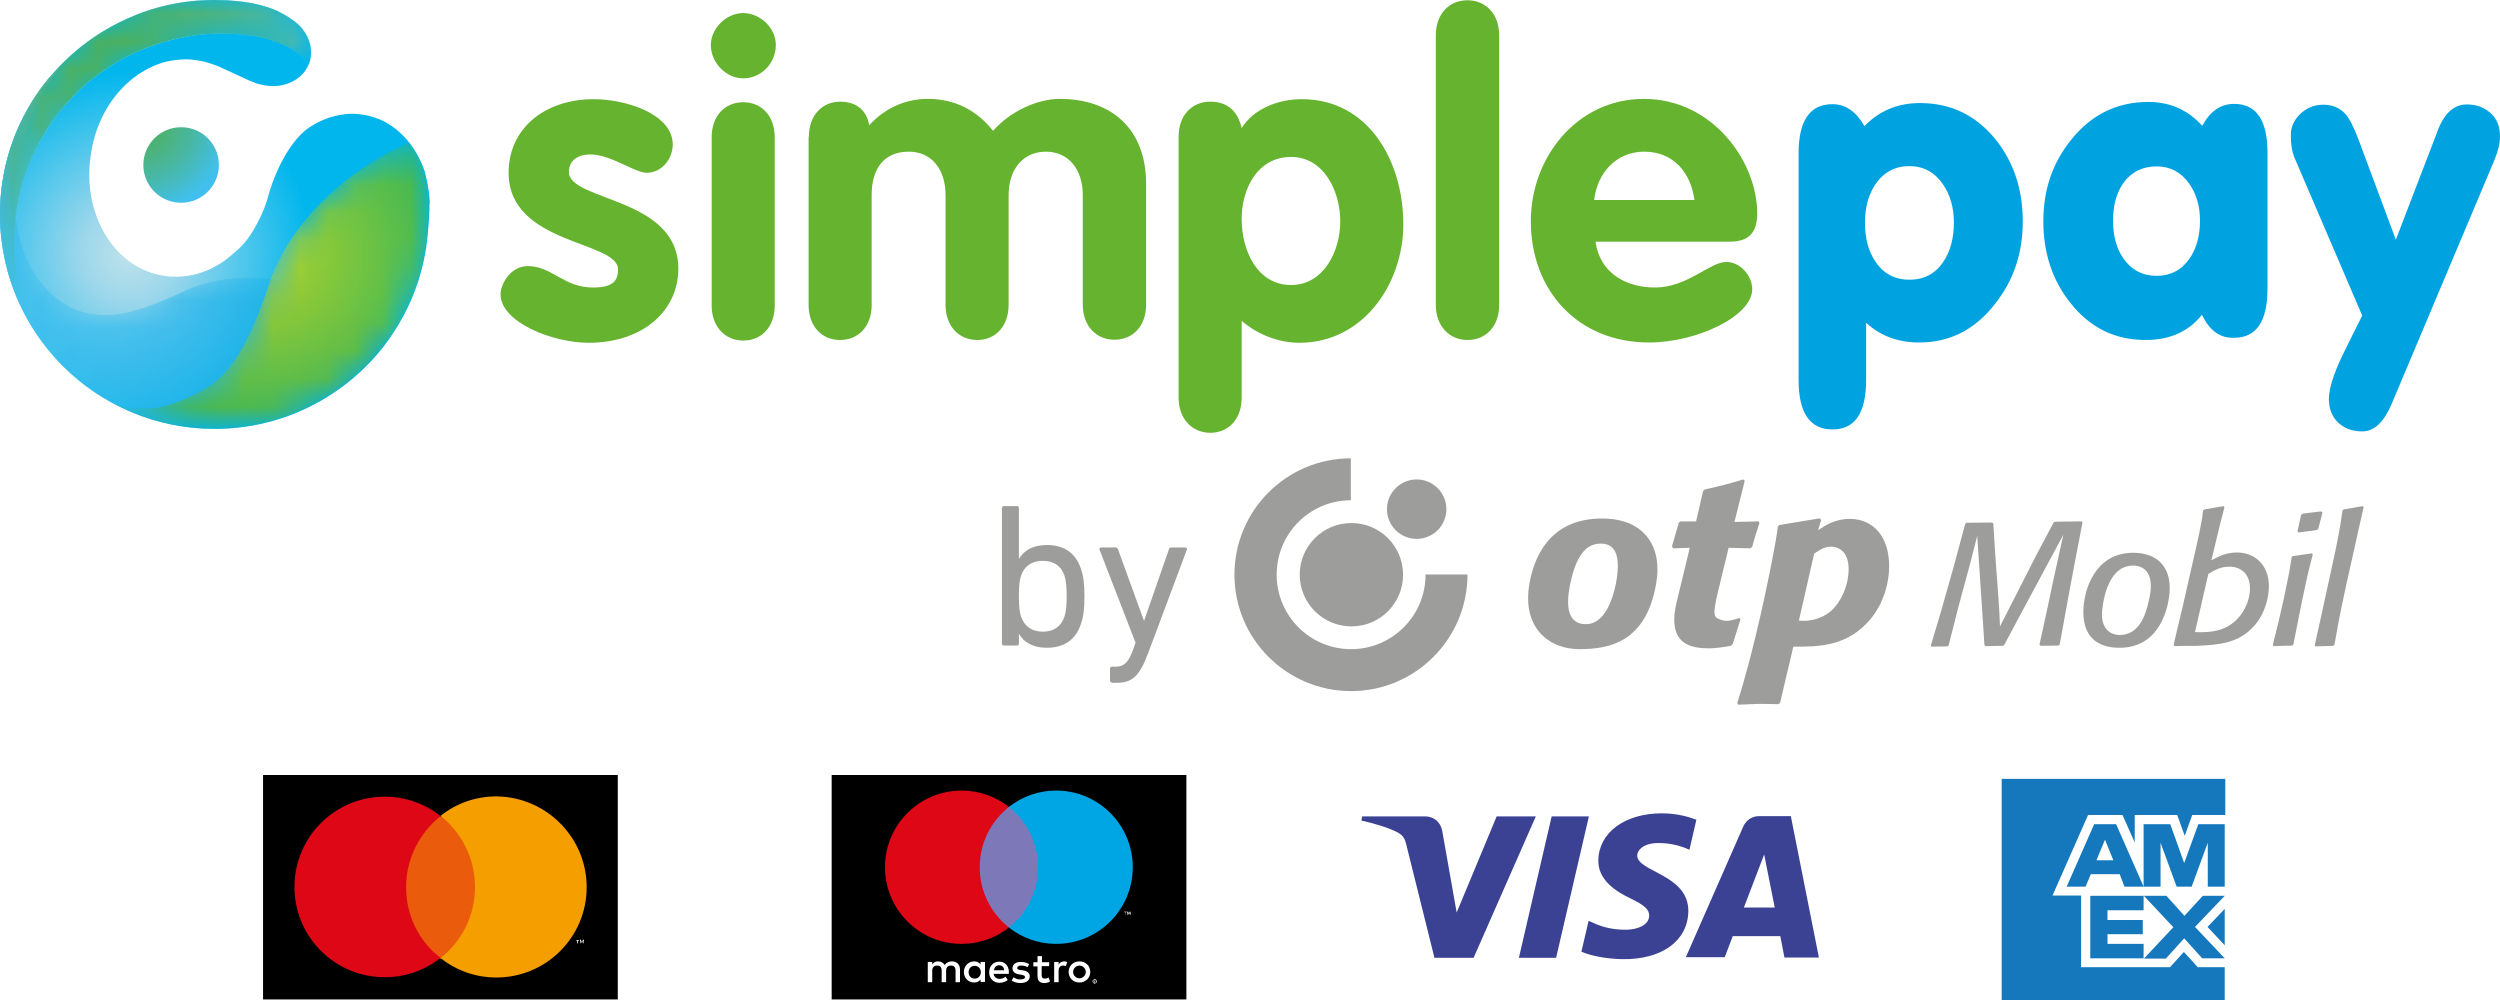
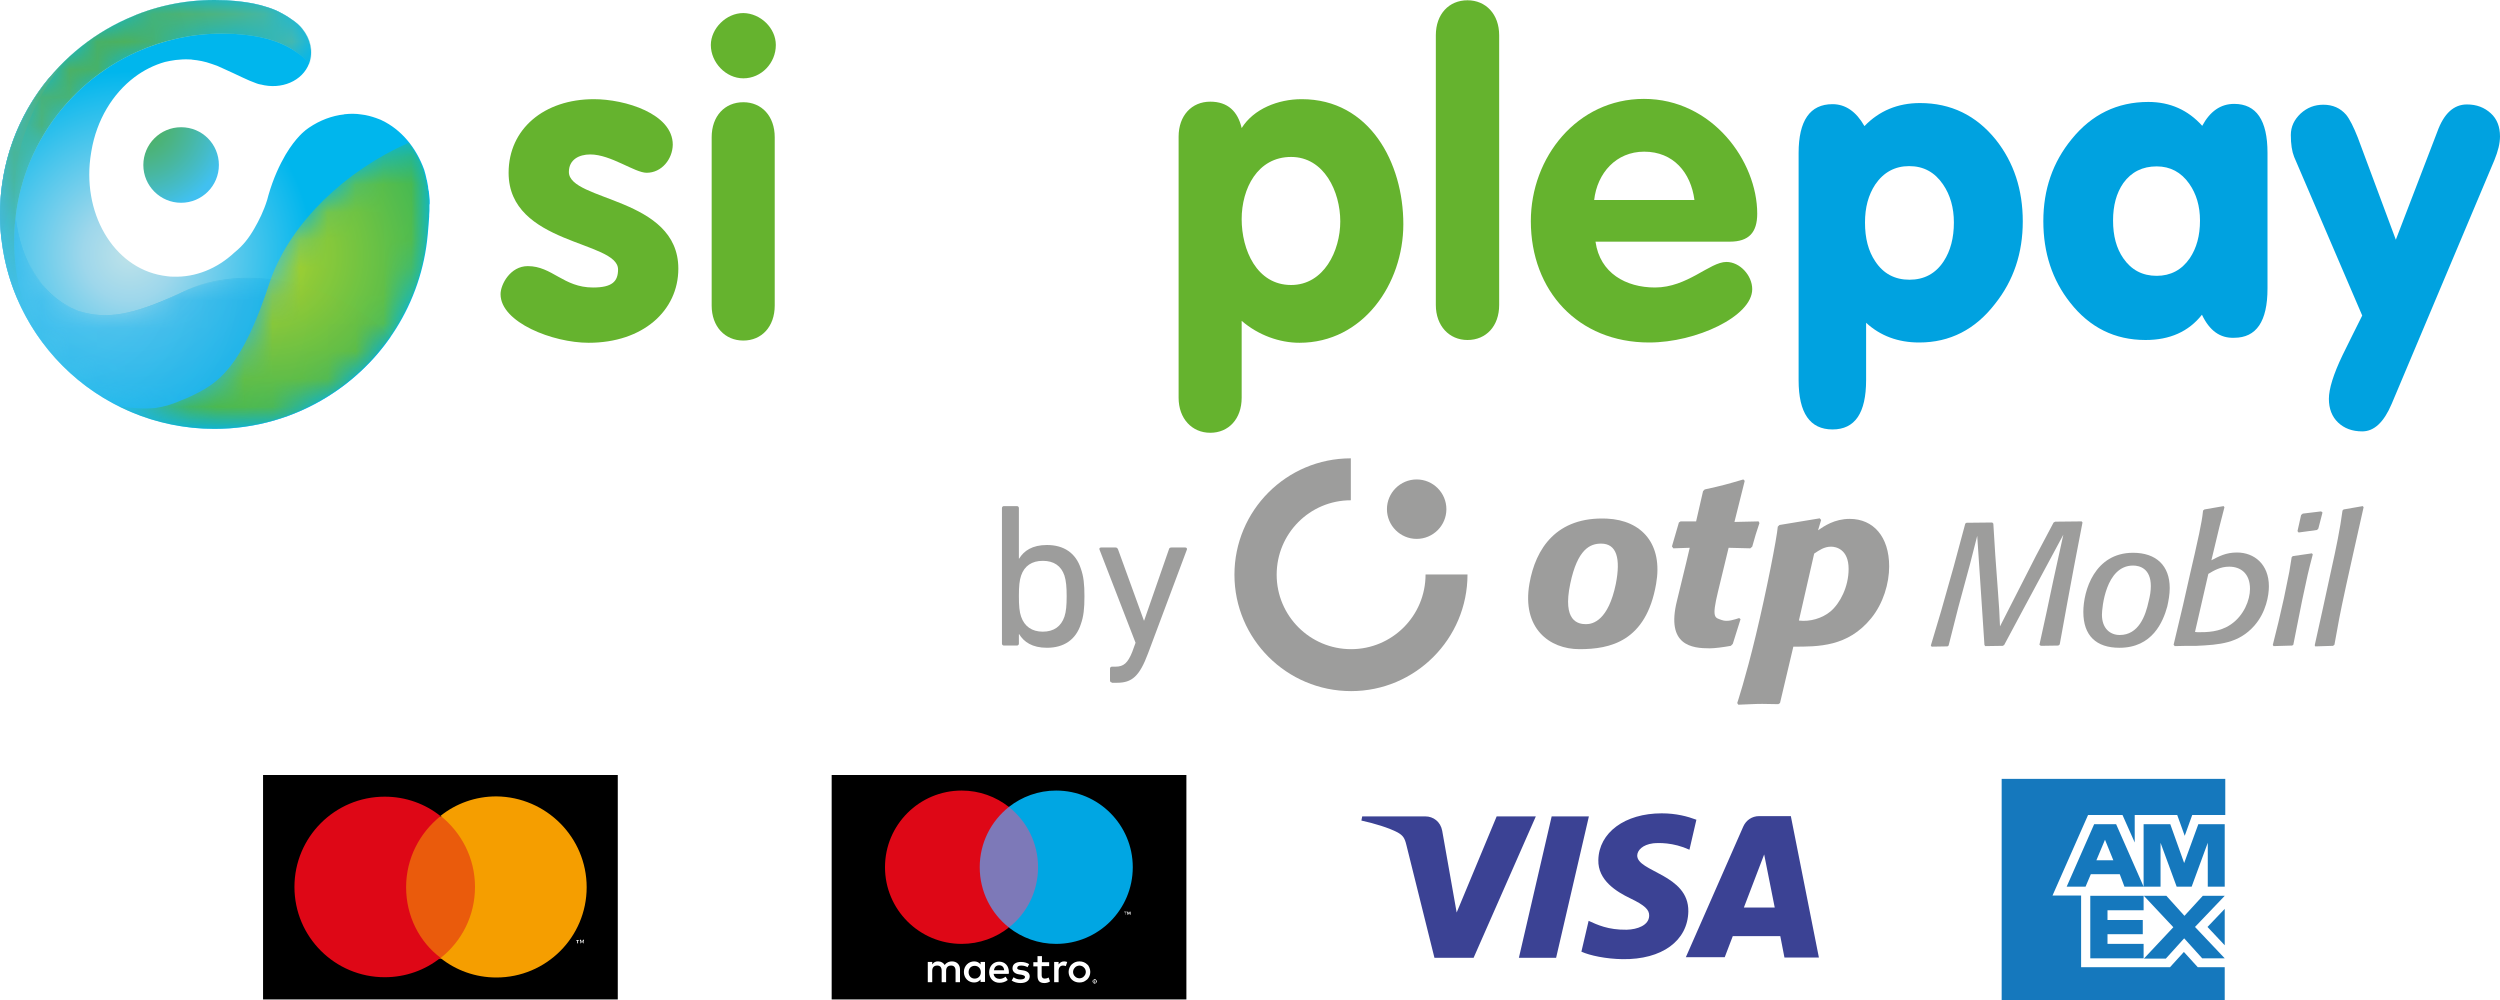
<svg xmlns="http://www.w3.org/2000/svg" version="1.1" id="simpelaypaylogosvg" x="0px" y="0px" viewBox="0 0 90 36" style="enable-background:new 0 0 90 36;" xml:space="preserve">
  <style type="text/css">
	.st0{fill:#65B32E;}
	.st1{fill:#00A2E0;}
	.st2{fill:#9D9D9C;}
	.st3{fill-rule:evenodd;clip-rule:evenodd;fill:#9D9D9C;}
	.st4{fill:url(#XMLID_2_);}
	.st5{fill:url(#XMLID_3_);}
	.st6{fill:url(#XMLID_4_);}
	.st7{filter:url(#Adobe_OpacityMaskFilter);}
	.st8{fill:url(#XMLID_6_);}
	.st9{fill:url(#XMLID_7_);}
	.st10{fill:url(#XMLID_8_);}
	.st11{fill:url(#XMLID_9_);}
	.st12{fill:url(#XMLID_10_);}
	.st13{fill:url(#XMLID_11_);}
	.st14{fill:url(#XMLID_12_);}
	.st15{fill:url(#XMLID_13_);}
	.st16{fill:url(#XMLID_14_);}
	.st17{fill:url(#XMLID_15_);}
	.st18{opacity:0.7;mask:url(#XMLID_5_);}
	.st19{fill:url(#XMLID_16_);}
	.st20{fill:url(#XMLID_17_);}
	.st21{fill:url(#XMLID_18_);}
	.st22{fill:url(#XMLID_19_);}
	.st23{fill:url(#XMLID_20_);}
	.st24{fill:url(#XMLID_21_);}
	.st25{fill:url(#XMLID_22_);}
	.st26{fill:url(#XMLID_23_);}
	.st27{fill:url(#XMLID_24_);}
	.st28{fill:url(#XMLID_29_);}
	.st29{filter:url(#Adobe_OpacityMaskFilter_1_);}
	.st30{opacity:0.85;}
	.st31{fill:url(#XMLID_31_);}
	.st32{opacity:0.95;mask:url(#XMLID_30_);}
	.st33{fill:url(#XMLID_32_);}
	.st34{filter:url(#Adobe_OpacityMaskFilter_2_);}
	.st35{fill:url(#XMLID_34_);}
	.st36{fill:url(#XMLID_35_);}
	.st37{mask:url(#XMLID_33_);}
	.st38{fill:url(#XMLID_39_);}
	.st39{fill:url(#XMLID_40_);}
	.st40{fill:#FFFFFF;}
	.st41{fill:#1578BD;}
	.st42{fill:#7D79B8;}
	.st43{fill:#DE0716;}
	.st44{fill:#00A6E3;}
	.st45{fill:#EA5B0C;}
	.st46{fill:#F59E00;}
	.st47{fill:#3B4294;}
</style>
  <g>
    <g id="XMLID_00000013880367139842243690000013429105739311771045_">
      <g id="XMLID_00000156570230970358041450000002248650756455554981_">
        <path id="XMLID_00000044876168653761114160000009094711355943421829_" class="st0" d="M23.28,6.22c-0.43,0-1.29-0.66-2.03-0.66     c-0.41,0-0.77,0.19-0.77,0.63c0,1.06,3.94,0.9,3.94,3.48c0,1.52-1.28,2.67-3.23,2.67c-1.28,0-3.17-0.73-3.17-1.75     c0-0.35,0.35-1.01,0.98-1.01c0.88,0,1.28,0.77,2.35,0.77c0.69,0,0.9-0.22,0.9-0.65c0-1.04-3.94-0.88-3.94-3.48     c0-1.58,1.28-2.65,3.07-2.65c1.12,0,2.84,0.52,2.84,1.64C24.21,5.73,23.82,6.22,23.28,6.22" />
        <path id="XMLID_00000182518676598497805700000001883593104462672522_" class="st0" d="M27.93,1.62c0,0.65-0.52,1.2-1.17,1.2     c-0.63,0-1.17-0.57-1.17-1.2c0-0.59,0.55-1.15,1.17-1.15C27.38,0.48,27.93,1.01,27.93,1.62 M25.62,4.94     c0-0.76,0.47-1.26,1.14-1.26c0.66,0,1.13,0.5,1.13,1.26v6.06c0,0.76-0.47,1.26-1.13,1.26c-0.66,0-1.14-0.5-1.14-1.26V4.94z" />
-         <path id="XMLID_00000116193783830080581740000016890407765437743256_" class="st0" d="M29.12,4.92c0-0.76,0.47-1.26,1.13-1.26     c0.58,0,0.96,0.32,1.04,0.85c0.55-0.6,1.28-0.95,2.11-0.95c0.95,0,1.75,0.39,2.35,1.15c0.63-0.72,1.62-1.15,2.4-1.15     c1.85,0,3.11,1.07,3.11,3.06v4.35c0,0.76-0.47,1.26-1.14,1.26c-0.66,0-1.14-0.5-1.14-1.26V7.02c0-0.92-0.51-1.56-1.33-1.56     c-0.83,0-1.34,0.65-1.34,1.56v3.96c0,0.76-0.47,1.26-1.13,1.26c-0.66,0-1.14-0.5-1.14-1.26V7.02c0-0.92-0.5-1.56-1.32-1.56     c-0.93,0-1.34,0.65-1.34,1.56v3.96c0,0.76-0.47,1.26-1.14,1.26c-0.66,0-1.13-0.5-1.13-1.26V4.92z" />
        <path id="XMLID_00000118357397594666819580000008488587811386285185_" class="st0" d="M42.43,4.92c0-0.76,0.47-1.26,1.14-1.26     c0.63,0,0.99,0.35,1.13,0.95c0.43-0.69,1.31-1.04,2.16-1.04c2.45,0,3.66,2.29,3.66,4.5c0,2.15-1.45,4.27-3.74,4.27     c-0.71,0-1.48-0.27-2.08-0.79v2.77c0,0.76-0.47,1.26-1.13,1.26c-0.66,0-1.14-0.51-1.14-1.26V4.92z M46.48,10.26     c1.18,0,1.77-1.23,1.77-2.29c0-1.07-0.58-2.32-1.77-2.32c-1.21,0-1.78,1.14-1.78,2.24C44.7,8.99,45.24,10.26,46.48,10.26" />
        <path id="XMLID_00000114783294903773474150000016339314637761742778_" class="st0" d="M51.69,1.27c0-0.76,0.47-1.26,1.14-1.26     c0.66,0,1.14,0.5,1.14,1.26v9.71c0,0.76-0.47,1.26-1.14,1.26c-0.66,0-1.14-0.51-1.14-1.26V1.27z" />
        <path id="XMLID_00000010305980403741474440000001894130299063300257_" class="st0" d="M57.44,8.71c0.16,1.12,1.09,1.64,2.14,1.64     c1.17,0,1.97-0.92,2.57-0.92c0.49,0,0.93,0.49,0.93,0.98c0,0.98-2.02,1.92-3.71,1.92c-2.56,0-4.26-1.86-4.26-4.37     c0-2.3,1.67-4.4,4.07-4.4c2.46,0,4.08,2.24,4.08,4.13c0,0.68-0.3,1.01-0.99,1.01H57.44z M61,7.2c-0.13-0.99-0.76-1.74-1.81-1.74     c-1.01,0-1.69,0.77-1.8,1.74H61z" />
      </g>
      <g id="XMLID_00000118384996911925184170000000504744909140528312_">
        <path id="XMLID_00000010288014605535464440000007334183840458989203_" class="st1" d="M65.97,15.46c-0.81,0-1.22-0.59-1.22-1.77     V5.51c0-1.17,0.41-1.76,1.22-1.76c0.46,0,0.85,0.26,1.15,0.79c0.53-0.55,1.2-0.83,2-0.83c1.11,0,2.02,0.44,2.73,1.32     c0.65,0.82,0.97,1.8,0.97,2.94s-0.33,2.13-1,2.97c-0.71,0.92-1.62,1.39-2.73,1.39c-0.76,0-1.4-0.24-1.91-0.71v2.06     C67.18,14.87,66.78,15.46,65.97,15.46z M67.14,8.01c0,0.57,0.12,1.03,0.37,1.4c0.29,0.44,0.7,0.66,1.23,0.66     c0.53,0,0.94-0.22,1.23-0.66c0.25-0.38,0.37-0.85,0.37-1.4c0-0.53-0.13-0.99-0.39-1.37c-0.3-0.44-0.7-0.66-1.22-0.66     c-0.51,0-0.92,0.22-1.22,0.66C67.26,7.02,67.14,7.47,67.14,8.01z" />
        <path id="XMLID_00000072244446832855621690000005850706667153741713_" class="st1" d="M79.27,11.33     c-0.48,0.61-1.16,0.91-2.03,0.91c-1.11,0-2.01-0.45-2.71-1.34c-0.65-0.82-0.97-1.8-0.97-2.94s0.34-2.12,1.02-2.95     c0.72-0.89,1.64-1.34,2.76-1.34c0.78,0,1.43,0.29,1.94,0.86c0.28-0.52,0.66-0.79,1.15-0.79c0.8,0,1.2,0.59,1.2,1.76v4.89     c0,1.18-0.4,1.77-1.2,1.77C79.92,12.18,79.54,11.9,79.27,11.33z M76.07,7.94c0,0.55,0.12,1,0.37,1.36     c0.29,0.42,0.69,0.63,1.2,0.63c0.5,0,0.9-0.21,1.19-0.63c0.25-0.37,0.37-0.82,0.37-1.36c0-0.52-0.13-0.96-0.39-1.33     c-0.29-0.41-0.68-0.62-1.17-0.62c-0.51,0-0.91,0.2-1.2,0.6C76.19,6.95,76.07,7.4,76.07,7.94z" />
        <path id="XMLID_00000044141147132570126190000016998261440065719175_" class="st1" d="M88.81,3.76c0.35,0,0.63,0.11,0.86,0.32     C89.89,4.28,90,4.56,90,4.91c0,0.25-0.07,0.53-0.2,0.85l-3.7,8.78c-0.28,0.66-0.63,0.99-1.06,0.99c-0.36,0-0.65-0.11-0.87-0.32     c-0.22-0.21-0.33-0.5-0.33-0.85c0-0.36,0.16-0.88,0.49-1.57c0.24-0.48,0.47-0.96,0.71-1.43l-2.45-5.71     c-0.08-0.2-0.12-0.46-0.12-0.79c0-0.3,0.12-0.55,0.35-0.77c0.24-0.22,0.51-0.32,0.82-0.32c0.34,0,0.61,0.12,0.82,0.36     c0.13,0.16,0.27,0.44,0.42,0.82l1.37,3.68l1.49-3.88C87.98,4.08,88.34,3.76,88.81,3.76z" />
      </g>
    </g>
    <g>
      <g>
        <path class="st2" d="M59.62,21.02c-0.36,2.08-1.66,2.35-2.76,2.35c-1.08,0-2.08-0.75-1.8-2.36c0.22-1.26,0.97-2.42,2.79-2.34     C59.12,18.73,59.87,19.6,59.62,21.02z M57.64,19.57c-0.4,0-0.85,0.2-1.11,1.44c-0.29,1.37,0.29,1.46,0.57,1.46     c0.25,0,0.8-0.14,1.07-1.45C58.35,20.1,58.2,19.57,57.64,19.57z" />
        <path class="st2" d="M62.38,23.18l-0.07,0.07c-0.27,0.05-0.59,0.09-0.76,0.09c-0.64,0-1.58-0.1-1.18-1.71     c0.27-1.09,0.46-1.91,0.46-1.91l-0.59,0.02l-0.05-0.07l0.25-0.86l0.06-0.04h0.56l0.25-1.09l0.06-0.06     c0.64-0.14,0.81-0.19,1.39-0.36l0.05,0.05l-0.37,1.48l0.87-0.02l0.03,0.06c-0.12,0.36-0.15,0.45-0.26,0.85l-0.07,0.06l-0.78-0.02     c0,0-0.16,0.66-0.38,1.57c-0.24,0.99-0.11,0.94,0.13,1.03c0.21,0.08,0.47-0.02,0.63-0.07l0.05,0.04L62.38,23.18z" />
        <path class="st2" d="M65.45,19.09c0.22-0.15,0.59-0.41,1.14-0.41c0.85,0,1.42,0.64,1.42,1.71c0,0.61-0.21,1.33-0.65,1.87     c-0.84,1.03-1.9,1.02-2.8,1.02l-0.48,2.03l-0.06,0.04c-0.2,0-0.38-0.01-0.58-0.01c-0.29,0-0.54,0.02-0.86,0.03l-0.04-0.06     c0,0,0.3-0.9,0.67-2.44c0.39-1.62,0.76-3.52,0.79-3.91l0.06-0.06l1.45-0.24l0.05,0.06L65.45,19.09z M64.76,22.34     c0.4,0.05,0.84-0.08,1.14-0.33c0.34-0.29,0.65-0.88,0.65-1.53c0-0.71-0.46-0.8-0.63-0.8c-0.25,0-0.43,0.13-0.61,0.25L64.76,22.34     z" />
        <path class="st3" d="M44.44,20.69c0-2.31,1.87-4.19,4.19-4.19v1.51c-1.48,0-2.67,1.2-2.67,2.68c0,1.48,1.2,2.68,2.68,2.68     c1.47,0,2.68-1.19,2.68-2.69l1.51,0c0,2.32-1.88,4.2-4.19,4.2C46.32,24.88,44.44,23,44.44,20.69z" />
        <path class="st2" d="M49.93,18.33c0-0.59,0.48-1.07,1.07-1.07c0.59,0,1.07,0.48,1.07,1.07c0,0.59-0.48,1.07-1.07,1.07     C50.41,19.4,49.93,18.92,49.93,18.33z" />
      </g>
      <g>
-         <path class="st2" d="M46.79,20.69c0-1.03,0.83-1.86,1.86-1.86c1.03,0,1.86,0.83,1.86,1.86c0,1.03-0.83,1.86-1.86,1.86     C47.62,22.55,46.79,21.71,46.79,20.69z" />
        <g>
          <path class="st2" d="M74.15,23.2l-0.05,0.04l-0.63,0.01l-0.05-0.04l0.25-1.14l0.25-1.18l0.36-1.64l-1.44,2.68l-0.69,1.29      l-0.05,0.03l-0.63,0.01l-0.03-0.04l-0.06-0.91l-0.2-3.02l-0.26,1.02l-0.42,1.55l-0.35,1.38l-0.04,0.03l-0.57,0.01l-0.03-0.04      l0.37-1.24l0.45-1.59l0.42-1.56l0.04-0.03l0.93-0.01l0.04,0.04l0.07,1.13l0.09,1.23c0.05,0.68,0.06,0.81,0.08,1.34L73.3,20      l0.63-1.19l0.06-0.03l0.95-0.01l0.03,0.04l-0.3,1.56l-0.24,1.29L74.15,23.2z" />
          <path class="st2" d="M76.3,23.32c-0.84,0-1.3-0.44-1.3-1.29c0-0.77,0.41-2.13,1.79-2.13c0.83,0,1.32,0.46,1.32,1.27      c0,0.22-0.04,0.45-0.09,0.67C77.87,22.38,77.49,23.32,76.3,23.32z M77.43,21.1c0-0.64-0.41-0.74-0.64-0.74      c-0.99,0-1.12,1.54-1.12,1.77c0,0.5,0.3,0.73,0.64,0.73c0.68,0,0.93-0.69,1.04-1.21C77.4,21.46,77.43,21.28,77.43,21.1z" />
          <path class="st2" d="M78.25,23.21l0.34-1.43l0.26-1.15c0.11-0.47,0.22-0.95,0.32-1.42c0.08-0.4,0.11-0.54,0.14-0.83l0.05-0.04      l0.69-0.12l0.03,0.04l-0.18,0.7l-0.29,1.21c0.27-0.14,0.52-0.28,0.92-0.28c0.62,0,1.15,0.42,1.15,1.22      c0,0.32-0.1,0.93-0.52,1.41c-0.57,0.65-1.27,0.69-2.08,0.73h-0.35l-0.44,0.01L78.25,23.21z M79.02,22.75l0.1,0.01      c0.33,0,0.78,0,1.19-0.28C80.78,22.16,81,21.6,81,21.2c0-0.57-0.35-0.8-0.75-0.8c-0.32,0-0.55,0.14-0.75,0.26L79.02,22.75z" />
          <path class="st2" d="M82.56,23.21l-0.04,0.03l-0.67,0.02l-0.03-0.04c0.18-0.71,0.23-0.92,0.4-1.68l0.08-0.39      c0.11-0.51,0.13-0.63,0.2-1.09l0.04-0.04l0.69-0.1l0.03,0.04c-0.16,0.61-0.2,0.78-0.38,1.64l-0.13,0.65L82.56,23.21z       M83.46,19.03l-0.05,0.05l-0.66,0.09l-0.04-0.05l0.13-0.58l0.06-0.05l0.66-0.08l0.05,0.04L83.46,19.03z" />
          <path class="st2" d="M84.46,21.08c-0.24,1.11-0.27,1.29-0.42,2.13l-0.05,0.04l-0.64,0.02l-0.02-0.04l0.29-1.31l0.32-1.47      c0.15-0.67,0.31-1.44,0.39-2.07l0.04-0.04l0.69-0.12l0.03,0.04l-0.37,1.65L84.46,21.08z" />
        </g>
      </g>
    </g>
    <g>
      <path class="st2" d="M36.14,23.24c-0.04,0-0.07-0.03-0.07-0.07v-4.88c0-0.04,0.03-0.07,0.07-0.07h0.47c0.04,0,0.07,0.03,0.07,0.07    v1.82h0.01c0.17-0.28,0.47-0.49,1-0.49c0.61,0,1.04,0.29,1.22,0.85c0.1,0.28,0.13,0.56,0.13,1c0,0.44-0.03,0.72-0.13,1    c-0.18,0.56-0.61,0.85-1.22,0.85c-0.53,0-0.83-0.21-1-0.49h-0.01v0.34c0,0.04-0.03,0.07-0.07,0.07H36.14z M38.32,22.2    c0.06-0.18,0.08-0.41,0.08-0.74c0-0.32-0.02-0.55-0.08-0.74c-0.12-0.35-0.38-0.53-0.78-0.53c-0.39,0-0.66,0.18-0.78,0.53    c-0.06,0.18-0.08,0.38-0.08,0.74c0,0.35,0.02,0.57,0.08,0.74c0.12,0.35,0.39,0.54,0.78,0.54C37.94,22.74,38.2,22.55,38.32,22.2z" />
      <path class="st2" d="M40.03,24.57c-0.04,0-0.07-0.03-0.07-0.07v-0.43c0-0.04,0.03-0.07,0.07-0.07h0.13c0.29,0,0.44-0.13,0.6-0.53    l0.12-0.33l-1.3-3.36c-0.01-0.04,0.01-0.07,0.06-0.07h0.52c0.04,0,0.07,0.02,0.09,0.07l0.93,2.56h0.01l0.89-2.56    c0.01-0.05,0.04-0.07,0.09-0.07h0.5c0.04,0,0.07,0.03,0.06,0.07l-1.4,3.74c-0.31,0.83-0.58,1.06-1.12,1.06H40.03z" />
    </g>
    <g id="XMLID_00000002382524046179852710000008838928797404926885_">
      <radialGradient id="XMLID_2_" cx="424.199" cy="307.74" r="7.751" gradientTransform="matrix(0.598 0 0 0.598 -248.718 -179.682)" gradientUnits="userSpaceOnUse">
        <stop offset="0" style="stop-color:#4DB05B" />
        <stop offset="0.079" style="stop-color:#4CB160" />
        <stop offset="0.184" style="stop-color:#4CB26E" />
        <stop offset="0.303" style="stop-color:#4BB484" />
        <stop offset="0.432" style="stop-color:#48B7A1" />
        <stop offset="0.57" style="stop-color:#45BBC4" />
        <stop offset="0.713" style="stop-color:#41C0EB" />
        <stop offset="0.731" style="stop-color:#41C0F0" />
      </radialGradient>
      <path id="XMLID_00000155134424800826390000000000918650664708899758_" class="st4" d="M7.88,5.94c0,0.75-0.61,1.36-1.36,1.36    c-0.75,0-1.36-0.61-1.36-1.36c0-0.75,0.61-1.36,1.36-1.36C7.28,4.58,7.88,5.19,7.88,5.94z" />
      <radialGradient id="XMLID_3_" cx="423.715" cy="315.769" r="11.013" gradientTransform="matrix(0.598 0 0 0.598 -248.718 -179.682)" gradientUnits="userSpaceOnUse">
        <stop offset="0" style="stop-color:#BEE2E9" />
        <stop offset="0.253" style="stop-color:#9ED7EB" />
        <stop offset="1" style="stop-color:#00B6ED" />
      </radialGradient>
      <path id="XMLID_00000180324229304690714890000010708752629994140555_" class="st5" d="M15.47,7.31c0-0.07,0-0.14-0.01-0.2    c0,0,0,0,0,0c-0.01-0.07-0.01-0.13-0.02-0.2c0-0.02,0-0.03-0.01-0.05c-0.01-0.05-0.02-0.1-0.02-0.15c0-0.02-0.01-0.03-0.01-0.05    c-0.01-0.05-0.02-0.11-0.03-0.16c0-0.01,0-0.02-0.01-0.03c-0.02-0.07-0.02-0.12-0.04-0.18c-0.01-0.06-0.03-0.09-0.05-0.18    c-0.29-0.8-0.83-1.45-1.53-1.78c-0.01-0.01-0.03-0.01-0.04-0.02c-0.01,0-0.02-0.01-0.03-0.01c-0.01-0.01-0.03-0.01-0.05-0.02    c-0.03-0.01-0.06-0.02-0.08-0.03c-0.01,0-0.02-0.01-0.02-0.01c0.01,0,0.01,0.01,0.02,0.01c-0.17-0.06-0.35-0.11-0.54-0.13    c-0.19-0.03-0.38-0.03-0.57-0.01c0.01,0,0.02,0,0.03,0c-0.01,0-0.02,0-0.03,0c-0.02,0-0.03,0-0.05,0.01    c-0.05,0.01-0.1,0.01-0.15,0.02c-0.45,0.08-0.87,0.27-1.25,0.56l0.02-0.01c0,0-0.34,0.24-0.72,0.88    c-0.21,0.36-0.44,0.84-0.62,1.47c-0.01,0.05-0.03,0.1-0.04,0.15c0,0,0,0,0,0C9.49,7.61,9.32,7.94,9.16,8.22    c-0.2,0.35-0.41,0.62-0.72,0.87c-0.62,0.58-1.4,0.9-2.21,0.87c-0.13,0-0.25-0.02-0.38-0.04C4.07,9.62,2.92,7.64,3.28,5.5    c0-0.02,0.01-0.04,0.01-0.06c0.19-1.13,0.77-2.07,1.55-2.66c0.33-0.25,0.71-0.44,1.1-0.55C6.06,2.2,6.19,2.18,6.32,2.16    c0.17-0.02,0.34-0.03,0.51-0.02c0.03,0,0.07,0,0.1,0.01c0.21,0.02,0.44,0.06,0.69,0.15c0.13,0.04,0.26,0.09,0.4,0.16    C8.56,2.7,8.91,2.89,9.23,3c0,0,0,0,0,0c0,0,0,0,0,0c0.05,0.02,0.09,0.03,0.14,0.04c0,0,0.01,0,0.01,0    c0.75,0.2,1.51-0.12,1.75-0.76c0.15-0.42,0.04-0.88-0.25-1.24c-0.1-0.13-0.23-0.24-0.38-0.34c-0.15-0.11-0.34-0.22-0.57-0.33    C9.19,0.06,8.48,0.04,8.16,0.01C8.02,0.01,7.87,0,7.72,0c-1.13,0-2.2,0.24-3.16,0.68C1.87,1.89,0,4.58,0,7.72    c0,4.26,3.46,7.72,7.72,7.72c1.48,0,2.87-0.42,4.04-1.14c2.02-1.24,3.42-3.38,3.64-5.87c0.01-0.13,0.05-0.56,0.05-0.63    c0-0.02,0-0.04,0-0.06c0-0.05,0.01-0.1,0.01-0.15c0-0.02,0-0.05,0-0.07c0-0.05,0-0.1,0-0.15C15.47,7.35,15.47,7.33,15.47,7.31z" />
      <radialGradient id="XMLID_4_" cx="62.129" cy="456.239" r="8.468" gradientTransform="matrix(0.559 -0.393 0.288 0.41 -160.815 -158.492)" gradientUnits="userSpaceOnUse">
        <stop offset="0" style="stop-color:#4DB05A" />
        <stop offset="0.11" style="stop-color:#4DB05E" />
        <stop offset="0.256" style="stop-color:#4DB16C" />
        <stop offset="0.421" style="stop-color:#4DB281" />
        <stop offset="0.6" style="stop-color:#4BB59E" />
        <stop offset="0.792" style="stop-color:#49B7C0" />
        <stop offset="0.99" style="stop-color:#47B9E6" />
        <stop offset="1" style="stop-color:#47BAE8" />
      </radialGradient>
      <path id="XMLID_00000146472173407057374540000009074343137648171702_" class="st6" d="M0.96,4.6c0.31-0.88,0.77-1.66,1.3-2.29    C2.08,2.48,1.91,2.66,1.74,2.83C0.65,4.16,0,5.86,0,7.72c0,0.32,0.02,0.64,0.06,0.94C0.11,8.17,0.27,7.64,0.52,7.1    C0.51,6.3,0.65,5.45,0.96,4.6z" />
      <defs>
        <filter id="Adobe_OpacityMaskFilter" filterUnits="userSpaceOnUse" x="0" y="2.31" width="14.05" height="13.13">
          <feColorMatrix type="matrix" values="1 0 0 0 0  0 1 0 0 0  0 0 1 0 0  0 0 0 1 0" />
        </filter>
      </defs>
      <mask maskUnits="userSpaceOnUse" x="0" y="2.31" width="14.05" height="13.13" id="XMLID_5_">
        <g id="XMLID_41_" class="st7">
          <g id="XMLID_42_">
            <linearGradient id="XMLID_6_" gradientUnits="userSpaceOnUse" x1="5.267" y1="14.643" x2="-2.007" y2="14.327">
              <stop offset="0" style="stop-color:#FFFFFF" />
              <stop offset="1" style="stop-color:#000000" />
            </linearGradient>
-             <path id="XMLID_55_" class="st8" d="M6.79,15.38c-1.33-0.21-2.61-0.73-3.72-1.5C4.13,14.68,5.4,15.21,6.79,15.38z" />
+             <path id="XMLID_55_" class="st8" d="M6.79,15.38c-1.33-0.21-2.61-0.73-3.72-1.5C4.13,14.68,5.4,15.21,6.79,15.38" />
            <linearGradient id="XMLID_7_" gradientUnits="userSpaceOnUse" x1="5.449" y1="10.457" x2="-1.825" y2="10.14">
              <stop offset="0" style="stop-color:#FFFFFF" />
              <stop offset="1" style="stop-color:#000000" />
            </linearGradient>
            <path id="XMLID_54_" class="st9" d="M2.02,10.78c0.2,0.14,0.41,0.25,0.63,0.34c-0.7-0.32-1.25-0.9-1.61-1.64       c0.12,0.28,0.27,0.53,0.48,0.76C1.66,10.44,1.83,10.63,2.02,10.78z" />
            <linearGradient id="XMLID_8_" gradientUnits="userSpaceOnUse" x1="5.449" y1="10.457" x2="-1.825" y2="10.14">
              <stop offset="0" style="stop-color:#FFFFFF" />
              <stop offset="1" style="stop-color:#000000" />
            </linearGradient>
            <path id="XMLID_50_" class="st10" d="M2.02,10.78c0.2,0.14,0.41,0.25,0.63,0.34c-0.7-0.32-1.25-0.9-1.61-1.64       c0.12,0.28,0.27,0.53,0.48,0.76C1.66,10.44,1.83,10.63,2.02,10.78z" />
            <linearGradient id="XMLID_9_" gradientUnits="userSpaceOnUse" x1="5.409" y1="11.282" x2="-1.854" y2="10.966">
              <stop offset="0" style="stop-color:#FFFFFF" />
              <stop offset="1" style="stop-color:#000000" />
            </linearGradient>
            <path id="XMLID_49_" class="st11" d="M2.64,11.12c0.07,0.03,0.15,0.07,0.22,0.09C2.79,11.19,2.72,11.15,2.64,11.12z" />
            <linearGradient id="XMLID_10_" gradientUnits="userSpaceOnUse" x1="5.434" y1="10.795" x2="-1.84" y2="10.478">
              <stop offset="0" style="stop-color:#FFFFFF" />
              <stop offset="1" style="stop-color:#000000" />
            </linearGradient>
            <path id="XMLID_48_" class="st12" d="M6.56,10.52c2.22-1.04,5.6-0.38,7.49,1.6C12.16,10.15,8.74,9.41,6.56,10.52z" />
            <linearGradient id="XMLID_11_" gradientUnits="userSpaceOnUse" x1="5.426" y1="10.98" x2="-1.848" y2="10.664">
              <stop offset="0" style="stop-color:#FFFFFF" />
              <stop offset="1" style="stop-color:#000000" />
            </linearGradient>
            <path id="XMLID_47_" class="st13" d="M6.56,10.52c-1.88,0.88-2.75,0.96-3.69,0.69C3.64,11.49,4.34,11.66,6.56,10.52z" />
            <linearGradient id="XMLID_12_" gradientUnits="userSpaceOnUse" x1="5.426" y1="10.98" x2="-1.848" y2="10.664">
              <stop offset="0" style="stop-color:#FFFFFF" />
              <stop offset="1" style="stop-color:#000000" />
            </linearGradient>
            <path id="XMLID_46_" class="st14" d="M6.56,10.52c-1.88,0.88-2.75,0.96-3.69,0.69C3.64,11.49,4.34,11.66,6.56,10.52z" />
            <linearGradient id="XMLID_13_" gradientUnits="userSpaceOnUse" x1="5.411" y1="11.329" x2="-1.863" y2="11.012">
              <stop offset="0" style="stop-color:#FFFFFF" />
              <stop offset="1" style="stop-color:#000000" />
            </linearGradient>
            <path id="XMLID_45_" class="st15" d="M6.56,10.52c-2.22,1.14-2.92,0.96-3.69,0.69c-0.08-0.02-0.15-0.06-0.22-0.09       c-0.22-0.08-0.43-0.19-0.63-0.34c-0.19-0.16-0.36-0.34-0.51-0.54C1.3,10.01,1.15,9.75,1.03,9.48C0.7,8.8,0.52,7.98,0.52,7.1       C0.27,7.64,0.11,8.17,0.06,8.66c0.26,2.13,1.38,3.99,3.01,5.22c1.1,0.77,2.39,1.29,3.72,1.5c0.31,0.04,0.62,0.06,0.93,0.06       c1.48,0,2.87-0.42,4.04-1.14c0.91-0.56,1.69-1.3,2.3-2.17C12.16,10.15,8.78,9.49,6.56,10.52z" />
            <linearGradient id="XMLID_14_" gradientUnits="userSpaceOnUse" x1="5.657" y1="5.68" x2="-1.617" y2="5.364">
              <stop offset="0" style="stop-color:#FFFFFF" />
              <stop offset="1" style="stop-color:#000000" />
            </linearGradient>
            <path id="XMLID_44_" class="st16" d="M0.96,4.6c0.31-0.88,0.77-1.66,1.3-2.29C2.08,2.48,1.91,2.66,1.74,2.83       C0.65,4.16,0,5.86,0,7.72c0,0.32,0.02,0.64,0.06,0.94C0.11,8.17,0.27,7.64,0.52,7.1C0.51,6.3,0.65,5.45,0.96,4.6z" />
            <linearGradient id="XMLID_15_" gradientUnits="userSpaceOnUse" x1="5.517" y1="8.898" x2="-1.757" y2="8.581">
              <stop offset="0" style="stop-color:#FFFFFF" />
              <stop offset="1" style="stop-color:#000000" />
            </linearGradient>
            <path id="XMLID_43_" class="st17" d="M6.56,10.52c-2.22,1.14-2.92,0.96-3.69,0.69c-0.08-0.02-0.15-0.06-0.22-0.09       c-0.22-0.08-0.43-0.19-0.63-0.34c-0.19-0.16-0.36-0.34-0.51-0.54C1.3,10.01,1.15,9.75,1.03,9.48C0.7,8.8,0.52,7.98,0.52,7.1       c0-0.8,0.14-1.65,0.44-2.5c0.31-0.88,0.77-1.66,1.3-2.29C2.08,2.48,1.91,2.66,1.74,2.83C0.65,4.16,0,5.86,0,7.72       c0,0.32,0.02,0.64,0.06,0.94c0.26,2.13,1.38,3.99,3.01,5.22c1.1,0.77,2.39,1.29,3.72,1.5c0.31,0.04,0.62,0.06,0.93,0.06       c1.48,0,2.87-0.42,4.04-1.14c0.91-0.56,1.69-1.3,2.3-2.17C12.16,10.15,8.78,9.49,6.56,10.52z" />
          </g>
        </g>
      </mask>
      <g id="XMLID_00000125580652772739127900000016704179768832585615_" class="st18">
        <radialGradient id="XMLID_16_" cx="420.486" cy="317.553" r="20.184" gradientTransform="matrix(0.598 0 0 0.598 -248.718 -179.682)" gradientUnits="userSpaceOnUse">
          <stop offset="0" style="stop-color:#41C0F0" />
          <stop offset="1" style="stop-color:#0096D0" />
        </radialGradient>
        <path id="XMLID_00000060743397126282390100000013575220673879260595_" class="st19" d="M6.79,15.38     c-1.33-0.21-2.61-0.73-3.72-1.5C4.13,14.68,5.4,15.21,6.79,15.38z" />
        <radialGradient id="XMLID_17_" cx="420.487" cy="317.554" r="20.184" gradientTransform="matrix(0.598 0 0 0.598 -248.718 -179.682)" gradientUnits="userSpaceOnUse">
          <stop offset="0" style="stop-color:#41C0F0" />
          <stop offset="1" style="stop-color:#0096D0" />
        </radialGradient>
        <path id="XMLID_00000008129954555160192480000011177890446480756625_" class="st20" d="M2.02,10.78c0.2,0.14,0.41,0.25,0.63,0.34     c-0.7-0.32-1.25-0.9-1.61-1.64c0.12,0.28,0.27,0.53,0.48,0.76C1.66,10.44,1.83,10.63,2.02,10.78z" />
        <radialGradient id="XMLID_18_" cx="420.487" cy="317.554" r="20.184" gradientTransform="matrix(0.598 0 0 0.598 -248.718 -179.682)" gradientUnits="userSpaceOnUse">
          <stop offset="0" style="stop-color:#41C0F0" />
          <stop offset="1" style="stop-color:#0096D0" />
        </radialGradient>
        <path id="XMLID_00000125604791360459824110000013110445195049502373_" class="st21" d="M2.02,10.78c0.2,0.14,0.41,0.25,0.63,0.34     c-0.7-0.32-1.25-0.9-1.61-1.64c0.12,0.28,0.27,0.53,0.48,0.76C1.66,10.44,1.83,10.63,2.02,10.78z" />
        <radialGradient id="XMLID_19_" cx="420.486" cy="317.56" r="20.089" gradientTransform="matrix(0.598 0 0 0.598 -248.718 -179.682)" gradientUnits="userSpaceOnUse">
          <stop offset="0" style="stop-color:#41C0F0" />
          <stop offset="1" style="stop-color:#0096D0" />
        </radialGradient>
        <path id="XMLID_00000052090292503634310900000003000080845117534129_" class="st22" d="M2.64,11.12     c0.07,0.03,0.15,0.07,0.22,0.09C2.79,11.19,2.72,11.15,2.64,11.12z" />
        <radialGradient id="XMLID_20_" cx="420.486" cy="317.553" r="20.182" gradientTransform="matrix(0.598 0 0 0.598 -248.718 -179.682)" gradientUnits="userSpaceOnUse">
          <stop offset="0" style="stop-color:#41C0F0" />
          <stop offset="1" style="stop-color:#0096D0" />
        </radialGradient>
        <path id="XMLID_00000060714735031662148510000014385104954723857813_" class="st23" d="M6.56,10.52c2.22-1.04,5.6-0.38,7.49,1.6     C12.16,10.15,8.74,9.41,6.56,10.52z" />
        <radialGradient id="XMLID_21_" cx="420.486" cy="317.554" r="20.181" gradientTransform="matrix(0.598 0 0 0.598 -248.718 -179.682)" gradientUnits="userSpaceOnUse">
          <stop offset="0" style="stop-color:#41C0F0" />
          <stop offset="1" style="stop-color:#0096D0" />
        </radialGradient>
        <path id="XMLID_00000052103028169944177000000017117067275254044596_" class="st24" d="M6.56,10.52     c-1.88,0.88-2.75,0.96-3.69,0.69C3.64,11.49,4.34,11.66,6.56,10.52z" />
        <radialGradient id="XMLID_22_" cx="420.486" cy="317.554" r="20.181" gradientTransform="matrix(0.598 0 0 0.598 -248.718 -179.682)" gradientUnits="userSpaceOnUse">
          <stop offset="0" style="stop-color:#41C0F0" />
          <stop offset="1" style="stop-color:#0096D0" />
        </radialGradient>
        <path id="XMLID_00000078040604037153059790000017974786107711435961_" class="st25" d="M6.56,10.52     c-1.88,0.88-2.75,0.96-3.69,0.69C3.64,11.49,4.34,11.66,6.56,10.52z" />
        <radialGradient id="XMLID_23_" cx="420.487" cy="317.553" r="20.182" gradientTransform="matrix(0.598 0 0 0.598 -248.718 -179.682)" gradientUnits="userSpaceOnUse">
          <stop offset="0" style="stop-color:#41C0F0" />
          <stop offset="1" style="stop-color:#0096D0" />
        </radialGradient>
        <path id="XMLID_00000145737644182877925640000002373534126244488365_" class="st26" d="M6.56,10.52     c-2.22,1.14-2.92,0.96-3.69,0.69c-0.08-0.02-0.15-0.06-0.22-0.09c-0.22-0.08-0.43-0.19-0.63-0.34c-0.19-0.16-0.36-0.34-0.51-0.54     C1.3,10.01,1.15,9.75,1.03,9.48C0.7,8.8,0.52,7.98,0.52,7.1C0.27,7.64,0.11,8.17,0.06,8.66c0.26,2.13,1.38,3.99,3.01,5.22     c1.1,0.77,2.39,1.29,3.72,1.5c0.31,0.04,0.62,0.06,0.93,0.06c1.48,0,2.87-0.42,4.04-1.14c0.91-0.56,1.69-1.3,2.3-2.17     C12.16,10.15,8.78,9.49,6.56,10.52z" />
        <radialGradient id="XMLID_24_" cx="420.487" cy="317.552" r="20.181" gradientTransform="matrix(0.598 0 0 0.598 -248.718 -179.682)" gradientUnits="userSpaceOnUse">
          <stop offset="0" style="stop-color:#41C0F0" />
          <stop offset="1" style="stop-color:#0096D0" />
        </radialGradient>
        <path id="XMLID_00000000223621500479388420000004771848577727479942_" class="st27" d="M0.96,4.6c0.31-0.88,0.77-1.66,1.3-2.29     C2.08,2.48,1.91,2.66,1.74,2.83C0.65,4.16,0,5.86,0,7.72c0,0.32,0.02,0.64,0.06,0.94C0.11,8.17,0.27,7.64,0.52,7.1     C0.51,6.3,0.65,5.45,0.96,4.6z" />
        <radialGradient id="XMLID_29_" cx="420.486" cy="317.553" r="20.182" gradientTransform="matrix(0.598 0 0 0.598 -248.718 -179.682)" gradientUnits="userSpaceOnUse">
          <stop offset="0" style="stop-color:#41C0F0" />
          <stop offset="1" style="stop-color:#00A2E0" />
        </radialGradient>
        <path id="XMLID_00000170976066922032860170000010274151252220124854_" class="st28" d="M6.56,10.52     c-2.22,1.14-2.92,0.96-3.69,0.69c-0.08-0.02-0.15-0.06-0.22-0.09c-0.22-0.08-0.43-0.19-0.63-0.34c-0.19-0.16-0.36-0.34-0.51-0.54     C1.3,10.01,1.15,9.75,1.03,9.48C0.7,8.8,0.52,7.98,0.52,7.1c0-0.8,0.14-1.65,0.44-2.5c0.31-0.88,0.77-1.66,1.3-2.29     C2.08,2.48,1.91,2.66,1.74,2.83C0.65,4.16,0,5.86,0,7.72c0,0.32,0.02,0.64,0.06,0.94c0.26,2.13,1.38,3.99,3.01,5.22     c1.1,0.77,2.39,1.29,3.72,1.5c0.31,0.04,0.62,0.06,0.93,0.06c1.48,0,2.87-0.42,4.04-1.14c0.91-0.56,1.69-1.3,2.3-2.17     C12.16,10.15,8.78,9.49,6.56,10.52z" />
      </g>
      <defs>
        <filter id="Adobe_OpacityMaskFilter_1_" filterUnits="userSpaceOnUse" x="4.3" y="5.14" width="11.17" height="10.29">
          <feColorMatrix type="matrix" values="1 0 0 0 0  0 1 0 0 0  0 0 1 0 0  0 0 0 1 0" />
        </filter>
      </defs>
      <mask maskUnits="userSpaceOnUse" x="4.3" y="5.14" width="11.17" height="10.29" id="XMLID_30_">
        <g id="XMLID_36_" class="st29">
          <g id="XMLID_37_" class="st30">
            <linearGradient id="XMLID_31_" gradientUnits="userSpaceOnUse" x1="11.067" y1="10.529" x2="28.81" y2="4.856">
              <stop offset="0" style="stop-color:#FFFFFF" />
              <stop offset="1" style="stop-color:#000000" />
            </linearGradient>
            <path id="XMLID_38_" class="st31" d="M9.75,10.04c-1.05,3.25-1.89,3.76-2.91,4.24c-0.1,0.05-0.2,0.09-0.31,0.13       c-0.29,0.13-0.6,0.23-0.94,0.28c-0.34,0.03-0.68,0.02-1.02-0.03c-0.1-0.01-0.19-0.02-0.29-0.03c1.03,0.51,2.19,0.8,3.42,0.8       c1.48,0,2.87-0.42,4.04-1.14c2.02-1.24,3.42-3.38,3.64-5.87c0.01-0.13,0.05-0.56,0.05-0.63c0-0.02,0-0.04,0-0.06       c0-0.05,0.01-0.1,0.01-0.15c0-0.02,0-0.05,0-0.07c0-0.05,0-0.1,0-0.15c0-0.02,0-0.04,0-0.05c0-0.07,0-0.14-0.01-0.2       c0,0,0,0,0,0c-0.01-0.07-0.01-0.13-0.02-0.2c0-0.02,0-0.03-0.01-0.05c-0.01-0.05-0.02-0.1-0.02-0.15       c0-0.02-0.01-0.03-0.01-0.05c-0.01-0.05-0.02-0.11-0.03-0.16c0-0.01,0-0.02-0.01-0.03c-0.02-0.07-0.02-0.12-0.04-0.18       c-0.01-0.06-0.03-0.09-0.05-0.18c-0.13-0.36-0.31-0.69-0.53-0.97C12.43,6.15,10.5,7.99,9.75,10.04z" />
          </g>
        </g>
      </mask>
      <g id="XMLID_00000054973193131176097530000017904020425434527653_" class="st32">
        <radialGradient id="XMLID_32_" cx="-414.098" cy="-172.361" r="16.113" gradientTransform="matrix(0.423 -0.423 0.423 0.423 257.776 -93.046)" gradientUnits="userSpaceOnUse">
          <stop offset="0" style="stop-color:#D3D800" />
          <stop offset="1" style="stop-color:#04A64B" />
        </radialGradient>
        <path id="XMLID_00000164472150932326628940000007025929260309824187_" class="st33" d="M9.75,10.04     c-1.05,3.25-1.89,3.76-2.91,4.24c-0.1,0.05-0.2,0.09-0.31,0.13c-0.29,0.13-0.6,0.23-0.94,0.28c-0.34,0.03-0.68,0.02-1.02-0.03     c-0.1-0.01-0.19-0.02-0.29-0.03c1.03,0.51,2.19,0.8,3.42,0.8c1.48,0,2.87-0.42,4.04-1.14c2.02-1.24,3.42-3.38,3.64-5.87     c0.01-0.13,0.05-0.56,0.05-0.63c0-0.02,0-0.04,0-0.06c0-0.05,0.01-0.1,0.01-0.15c0-0.02,0-0.05,0-0.07c0-0.05,0-0.1,0-0.15     c0-0.02,0-0.04,0-0.05c0-0.07,0-0.14-0.01-0.2c0,0,0,0,0,0c-0.01-0.07-0.01-0.13-0.02-0.2c0-0.02,0-0.03-0.01-0.05     c-0.01-0.05-0.02-0.1-0.02-0.15c0-0.02-0.01-0.03-0.01-0.05c-0.01-0.05-0.02-0.11-0.03-0.16c0-0.01,0-0.02-0.01-0.03     c-0.02-0.07-0.02-0.12-0.04-0.18c-0.01-0.06-0.03-0.09-0.05-0.18c-0.13-0.36-0.31-0.69-0.53-0.97     C12.43,6.15,10.5,7.99,9.75,10.04z" />
      </g>
      <defs>
        <filter id="Adobe_OpacityMaskFilter_2_" filterUnits="userSpaceOnUse" x="0" y="0" width="11.21" height="11.89">
          <feColorMatrix type="matrix" values="1 0 0 0 0  0 1 0 0 0  0 0 1 0 0  0 0 0 1 0" />
        </filter>
      </defs>
      <mask maskUnits="userSpaceOnUse" x="0" y="0" width="11.21" height="11.89" id="XMLID_33_">
        <g id="XMLID_25_" class="st34">
          <g id="XMLID_26_">
            <linearGradient id="XMLID_34_" gradientUnits="userSpaceOnUse" x1="0" y1="5.947" x2="11.208" y2="5.947">
              <stop offset="0" style="stop-color:#FFFFFF" />
              <stop offset="1" style="stop-color:#000000" />
            </linearGradient>
            <path id="XMLID_28_" class="st35" d="M4.92,1.87c0.94-0.42,1.97-0.66,3.07-0.66c0.15,0,0.29,0.01,0.43,0.01       c0.31,0.03,1,0.05,1.72,0.36c0.23,0.1,0.41,0.21,0.56,0.32c0.14,0.09,0.27,0.21,0.37,0.33c0.02,0.03,0.05,0.06,0.07,0.09       c0-0.01,0.01-0.02,0.01-0.03c0.15-0.42,0.04-0.88-0.25-1.24c-0.1-0.13-0.23-0.24-0.38-0.34c-0.15-0.11-0.34-0.22-0.57-0.33       C9.19,0.06,8.48,0.04,8.16,0.01C8.02,0.01,7.87,0,7.72,0c-1.13,0-2.2,0.24-3.16,0.68C1.87,1.89,0,4.58,0,7.72       c0,1.54,0.45,2.97,1.23,4.18c-0.46-0.97-0.72-2.06-0.72-3.21C0.51,5.65,2.32,3.04,4.92,1.87z" />
            <linearGradient id="XMLID_35_" gradientUnits="userSpaceOnUse" x1="0" y1="5.947" x2="11.208" y2="5.947">
              <stop offset="0" style="stop-color:#FFFFFF" />
              <stop offset="1" style="stop-color:#000000" />
            </linearGradient>
            <path id="XMLID_27_" class="st36" d="M4.92,1.87c0.94-0.42,1.97-0.66,3.07-0.66c0.15,0,0.29,0.01,0.43,0.01       c0.31,0.03,1,0.05,1.72,0.36c0.23,0.1,0.41,0.21,0.56,0.32c0.14,0.09,0.27,0.21,0.37,0.33c0.02,0.03,0.05,0.06,0.07,0.09       c0-0.01,0.01-0.02,0.01-0.03c0.15-0.42,0.04-0.88-0.25-1.24c-0.1-0.13-0.23-0.24-0.38-0.34c-0.15-0.11-0.34-0.22-0.57-0.33       C9.19,0.06,8.48,0.04,8.16,0.01C8.02,0.01,7.87,0,7.72,0c-1.13,0-2.2,0.24-3.16,0.68C1.87,1.89,0,4.58,0,7.72       c0,1.54,0.45,2.97,1.23,4.18c-0.46-0.97-0.72-2.06-0.72-3.21C0.51,5.65,2.32,3.04,4.92,1.87z" />
          </g>
        </g>
      </mask>
      <g id="XMLID_00000135651436328009629680000016393549541550385308_" class="st37">
        <radialGradient id="XMLID_39_" cx="422.12" cy="303.217" r="17.335" gradientTransform="matrix(0.598 0 0 0.598 -248.718 -179.682)" gradientUnits="userSpaceOnUse">
          <stop offset="0" style="stop-color:#FFFFFF" />
          <stop offset="1" style="stop-color:#14B8EC" />
        </radialGradient>
        <path id="XMLID_00000183228073843423403990000001040432368170925983_" class="st38" d="M4.92,1.87c0.94-0.42,1.97-0.66,3.07-0.66     c0.15,0,0.29,0.01,0.43,0.01c0.31,0.03,1,0.05,1.72,0.36c0.23,0.1,0.41,0.21,0.56,0.32c0.14,0.09,0.27,0.21,0.37,0.33     c0.02,0.03,0.05,0.06,0.07,0.09c0-0.01,0.01-0.02,0.01-0.03c0.15-0.42,0.04-0.88-0.25-1.24c-0.1-0.13-0.23-0.24-0.38-0.34     c-0.15-0.11-0.34-0.22-0.57-0.33C9.19,0.06,8.48,0.04,8.16,0.01C8.02,0.01,7.87,0,7.72,0c-1.13,0-2.2,0.24-3.16,0.68     C1.87,1.89,0,4.58,0,7.72c0,1.54,0.45,2.97,1.23,4.18c-0.46-0.97-0.72-2.06-0.72-3.21C0.51,5.65,2.32,3.04,4.92,1.87z" />
        <radialGradient id="XMLID_40_" cx="422.12" cy="303.217" r="17.335" gradientTransform="matrix(0.598 0 0 0.598 -248.718 -179.682)" gradientUnits="userSpaceOnUse">
          <stop offset="0" style="stop-color:#4DB05B" />
          <stop offset="0.109" style="stop-color:#4CB160" />
          <stop offset="0.252" style="stop-color:#4CB26E" />
          <stop offset="0.414" style="stop-color:#4BB484" />
          <stop offset="0.591" style="stop-color:#48B7A1" />
          <stop offset="0.78" style="stop-color:#45BBC4" />
          <stop offset="0.975" style="stop-color:#41C0EB" />
          <stop offset="1" style="stop-color:#41C0F0" />
        </radialGradient>
        <path id="XMLID_00000141431838297921817760000007549697611914948767_" class="st39" d="M4.92,1.87c0.94-0.42,1.97-0.66,3.07-0.66     c0.15,0,0.29,0.01,0.43,0.01c0.31,0.03,1,0.05,1.72,0.36c0.23,0.1,0.41,0.21,0.56,0.32c0.14,0.09,0.27,0.21,0.37,0.33     c0.02,0.03,0.05,0.06,0.07,0.09c0-0.01,0.01-0.02,0.01-0.03c0.15-0.42,0.04-0.88-0.25-1.24c-0.1-0.13-0.23-0.24-0.38-0.34     c-0.15-0.11-0.34-0.22-0.57-0.33C9.19,0.06,8.48,0.04,8.16,0.01C8.02,0.01,7.87,0,7.72,0c-1.13,0-2.2,0.24-3.16,0.68     C1.87,1.89,0,4.58,0,7.72c0,1.54,0.45,2.97,1.23,4.18c-0.46-0.97-0.72-2.06-0.72-3.21C0.51,5.65,2.32,3.04,4.92,1.87z" />
      </g>
    </g>
  </g>
  <g>
    <polygon class="st40" points="80.09,36.1 76.09,36.1 72.04,36.1 72.04,32.03 72.04,28.05 76.04,28.05 80.09,28.05 80.09,32.07    80.09,36.1  " />
    <path class="st41" d="M80.09,36.1v-1.28h-0.97l-0.5-0.55l-0.5,0.55h-3.2v-2.58h-1.03l1.28-2.9h1.24l0.44,0.99v-0.99h1.53l0.27,0.75   l0.27-0.75h1.19v-1.3h-8.05v8.05H80.09L80.09,36.1z M79.28,34.5h0.81l-1.07-1.13l1.07-1.12H79.3l-0.66,0.72l-0.65-0.72h-0.81   l1.06,1.13l-1.06,1.13h0.79l0.66-0.73L79.28,34.5L79.28,34.5z M79.47,33.37l0.62,0.66v-1.31L79.47,33.37L79.47,33.37z M75.87,33.98   v-0.35h1.27v-0.51h-1.27v-0.35h1.3v-0.52h-1.92v2.25h1.92v-0.52H75.87L75.87,33.98z M79.48,31.92h0.61v-2.25h-0.95l-0.51,1.4   l-0.5-1.4h-0.96v2.25h0.61v-1.58l0.58,1.58h0.54l0.58-1.58V31.92L79.48,31.92z M76.48,31.92h0.69l-0.99-2.25h-0.79l-0.99,2.25h0.68   l0.19-0.45h1.04L76.48,31.92L76.48,31.92z M76.08,30.97h-0.61l0.31-0.74L76.08,30.97L76.08,30.97z" />
  </g>
  <g>
    <rect x="29.94" y="27.9" width="12.77" height="8.08" />
    <g>
      <path class="st40" d="M34.56,35.36V34.9c0-0.17-0.11-0.29-0.29-0.29c-0.09,0-0.19,0.03-0.26,0.13c-0.05-0.08-0.13-0.13-0.24-0.13    c-0.08,0-0.15,0.02-0.21,0.11v-0.09H33.4v0.73h0.16v-0.41c0-0.13,0.07-0.19,0.18-0.19c0.11,0,0.16,0.07,0.16,0.19v0.41h0.16v-0.41    c0-0.13,0.07-0.19,0.18-0.19c0.11,0,0.16,0.07,0.16,0.19v0.41H34.56z M35.46,35v-0.37H35.3v0.09c-0.05-0.07-0.13-0.11-0.23-0.11    c-0.2,0-0.37,0.16-0.37,0.38c0,0.22,0.16,0.38,0.37,0.38c0.1,0,0.18-0.04,0.23-0.11v0.09h0.16V35z M34.87,35    c0-0.13,0.08-0.23,0.22-0.23c0.13,0,0.22,0.1,0.22,0.23c0,0.13-0.09,0.23-0.22,0.23C34.95,35.23,34.87,35.12,34.87,35z     M38.86,34.61c0.06,0,0.11,0.01,0.16,0.03c0.05,0.02,0.09,0.05,0.12,0.08c0.04,0.03,0.06,0.07,0.08,0.12    c0.02,0.05,0.03,0.1,0.03,0.15c0,0.05-0.01,0.11-0.03,0.15c-0.02,0.05-0.05,0.09-0.08,0.12c-0.04,0.03-0.08,0.06-0.12,0.08    c-0.05,0.02-0.1,0.03-0.16,0.03s-0.11-0.01-0.16-0.03c-0.05-0.02-0.09-0.05-0.12-0.08c-0.03-0.03-0.06-0.07-0.08-0.12    c-0.02-0.05-0.03-0.1-0.03-0.15c0-0.05,0.01-0.11,0.03-0.15c0.02-0.05,0.05-0.09,0.08-0.12c0.03-0.03,0.08-0.06,0.12-0.08    C38.75,34.62,38.8,34.61,38.86,34.61z M38.86,34.76c-0.03,0-0.06,0.01-0.09,0.02c-0.03,0.01-0.05,0.03-0.07,0.05    c-0.02,0.02-0.04,0.05-0.05,0.07c-0.01,0.03-0.02,0.06-0.02,0.09c0,0.03,0.01,0.07,0.02,0.09c0.01,0.03,0.03,0.05,0.05,0.07    c0.02,0.02,0.04,0.04,0.07,0.05c0.03,0.01,0.06,0.02,0.09,0.02c0.03,0,0.06-0.01,0.09-0.02c0.03-0.01,0.05-0.03,0.07-0.05    c0.02-0.02,0.04-0.05,0.05-0.07c0.01-0.03,0.02-0.06,0.02-0.09c0-0.03-0.01-0.07-0.02-0.09c-0.01-0.03-0.03-0.05-0.05-0.07    c-0.02-0.02-0.04-0.04-0.07-0.05C38.92,34.77,38.89,34.76,38.86,34.76z M36.32,35c0-0.23-0.14-0.38-0.35-0.38    c-0.21,0-0.36,0.16-0.36,0.38c0,0.23,0.16,0.38,0.37,0.38c0.11,0,0.21-0.03,0.3-0.1l-0.08-0.12c-0.06,0.05-0.14,0.08-0.21,0.08    c-0.1,0-0.2-0.05-0.22-0.18h0.54C36.32,35.04,36.32,35.02,36.32,35z M35.78,34.93c0.02-0.11,0.08-0.18,0.19-0.18    c0.1,0,0.17,0.06,0.18,0.18H35.78z M36.99,34.82c-0.04-0.03-0.13-0.06-0.23-0.06c-0.09,0-0.14,0.03-0.14,0.09    c0,0.05,0.06,0.06,0.12,0.07l0.07,0.01c0.16,0.02,0.26,0.09,0.26,0.22c0,0.14-0.12,0.24-0.33,0.24c-0.12,0-0.23-0.03-0.32-0.09    l0.07-0.12c0.05,0.04,0.13,0.08,0.24,0.08c0.11,0,0.17-0.03,0.17-0.09c0-0.04-0.04-0.06-0.13-0.08l-0.07-0.01    c-0.16-0.02-0.25-0.1-0.25-0.22c0-0.15,0.12-0.23,0.3-0.23c0.12,0,0.22,0.03,0.3,0.08L36.99,34.82z M37.76,34.78H37.5v0.33    c0,0.07,0.03,0.12,0.11,0.12c0.04,0,0.09-0.01,0.14-0.04l0.05,0.14c-0.05,0.04-0.13,0.06-0.2,0.06c-0.19,0-0.25-0.1-0.25-0.27    v-0.33h-0.15v-0.15h0.15l0-0.22h0.16l0,0.22h0.26V34.78z M38.31,34.61c0.03,0,0.08,0.01,0.11,0.02l-0.05,0.15    c-0.03-0.01-0.07-0.02-0.1-0.02c-0.1,0-0.16,0.07-0.16,0.19v0.41h-0.16v-0.73h0.16v0.09C38.16,34.65,38.22,34.61,38.31,34.61    L38.31,34.61z M39.41,35.25c0.01,0,0.02,0,0.03,0.01c0.01,0,0.02,0.01,0.02,0.02c0.01,0.01,0.01,0.01,0.02,0.02    c0,0.01,0.01,0.02,0.01,0.03c0,0.01,0,0.02-0.01,0.03c0,0.01-0.01,0.02-0.02,0.02c-0.01,0.01-0.01,0.01-0.02,0.02    c-0.01,0-0.02,0.01-0.03,0.01c-0.01,0-0.02,0-0.03-0.01c-0.01,0-0.02-0.01-0.02-0.02c-0.01-0.01-0.01-0.01-0.02-0.02    c0-0.01-0.01-0.02-0.01-0.03c0-0.01,0-0.02,0.01-0.03c0-0.01,0.01-0.02,0.02-0.02c0.01-0.01,0.01-0.01,0.02-0.02    C39.39,35.26,39.4,35.25,39.41,35.25z M39.41,35.38c0.01,0,0.02,0,0.02,0c0.01,0,0.01-0.01,0.02-0.01    c0.01-0.01,0.01-0.01,0.01-0.02c0-0.01,0-0.01,0-0.02c0-0.01,0-0.02,0-0.02c0-0.01-0.01-0.01-0.01-0.02    c-0.01-0.01-0.01-0.01-0.02-0.01c-0.01,0-0.01,0-0.02,0c-0.01,0-0.02,0-0.02,0c-0.01,0-0.01,0.01-0.02,0.01    c-0.01,0.01-0.01,0.01-0.01,0.02c0,0.01,0,0.01,0,0.02c0,0.01,0,0.02,0,0.02c0,0.01,0.01,0.01,0.01,0.02    c0.01,0.01,0.01,0.01,0.02,0.01C39.39,35.38,39.4,35.38,39.41,35.38z M39.41,35.29c0.01,0,0.02,0,0.02,0.01    c0,0,0.01,0.01,0.01,0.02c0,0.01,0,0.01-0.01,0.01c0,0-0.01,0.01-0.02,0.01l0.02,0.03h-0.02l-0.02-0.03H39.4v0.03h-0.01v-0.07    H39.41z M39.4,35.31v0.02h0.02c0,0,0.01,0,0.01,0c0,0,0,0,0-0.01c0,0,0-0.01,0-0.01c0,0-0.01,0-0.01,0H39.4z" />
      <rect x="35.12" y="29.05" class="st42" width="2.41" height="4.33" />
      <path id="XMLID_00000020382125263337266630000014566417691182693548_" class="st43" d="M35.27,31.22c0-0.88,0.41-1.66,1.05-2.17    c-0.47-0.37-1.06-0.59-1.7-0.59c-1.52,0-2.76,1.23-2.76,2.76c0,1.52,1.23,2.76,2.76,2.76c0.64,0,1.23-0.22,1.7-0.59    C35.68,32.88,35.27,32.1,35.27,31.22z" />
      <path class="st40" d="M40.52,32.93v-0.09h0.04v-0.02h-0.09v0.02h0.04v0.09H40.52z M40.7,32.93v-0.11h-0.03l-0.03,0.07l-0.03-0.07    h-0.03v0.11h0.02v-0.08l0.03,0.07h0.02l0.03-0.07v0.08H40.7z" />
      <path class="st44" d="M40.78,31.22c0,1.52-1.23,2.76-2.76,2.76c-0.64,0-1.23-0.22-1.7-0.59c0.64-0.5,1.05-1.29,1.05-2.17    c0-0.88-0.41-1.66-1.05-2.17c0.47-0.37,1.06-0.59,1.7-0.59C39.55,28.46,40.78,29.7,40.78,31.22z" />
    </g>
  </g>
  <g>
    <rect x="9.47" y="27.9" width="12.77" height="8.08" />
    <g>
      <rect x="14.43" y="29.39" class="st45" width="2.85" height="5.12" />
      <path id="XMLID_00000034074078912961402300000017650146508898867335_" class="st43" d="M14.62,31.94c0-1.04,0.49-1.96,1.24-2.56    c-0.55-0.44-1.25-0.7-2.01-0.7c-1.8,0-3.25,1.46-3.25,3.25c0,1.8,1.46,3.25,3.25,3.25c0.76,0,1.46-0.26,2.01-0.7    C15.1,33.91,14.62,32.98,14.62,31.94z" />
      <path class="st40" d="M20.81,33.96v-0.1h0.04v-0.02h-0.11v0.02h0.04v0.1H20.81z M21.02,33.96v-0.13h-0.03l-0.04,0.09l-0.04-0.09    h-0.03v0.13h0.02v-0.1l0.04,0.08h0.02L21,33.86v0.1H21.02z" />
      <path class="st46" d="M21.12,31.94c0,1.8-1.46,3.25-3.25,3.25c-0.76,0-1.46-0.26-2.01-0.7c0.76-0.6,1.24-1.52,1.24-2.56    c0-1.04-0.49-1.96-1.24-2.56c0.55-0.44,1.25-0.7,2.01-0.7C19.67,28.69,21.12,30.15,21.12,31.94z" />
    </g>
  </g>
  <g>
    <path class="st47" d="M55.29,29.39l-2.24,5.09h-1.41l-1.01-4.06c-0.06-0.25-0.12-0.34-0.31-0.45c-0.32-0.17-0.85-0.33-1.31-0.43   l0.03-0.15h2.27c0.29,0,0.55,0.19,0.61,0.52l0.52,2.94l1.44-3.46H55.29z M60.78,32.81c0.02-1.34-1.86-1.42-1.84-2.02   c0.01-0.18,0.19-0.38,0.57-0.43c0.19-0.02,0.72-0.04,1.31,0.23l0.25-1.08c-0.32-0.12-0.73-0.23-1.25-0.23   c-1.32,0-2.26,0.69-2.28,1.68c-0.02,0.73,0.65,1.14,1.15,1.38c0.52,0.25,0.69,0.41,0.68,0.63c-0.01,0.34-0.42,0.49-0.81,0.5   c-0.67,0.01-1.06-0.18-1.37-0.32l-0.26,1.11c0.31,0.14,0.88,0.26,1.48,0.27C59.83,34.55,60.76,33.87,60.78,32.81 M64.24,34.47h1.24   l-1.01-5.09h-1.14c-0.26,0-0.47,0.15-0.57,0.37l-2.07,4.71h1.4l0.29-0.76h1.71L64.24,34.47z M62.78,32.67l0.73-1.91l0.38,1.91   H62.78z M57.2,29.39l-1.18,5.09h-1.34l1.18-5.09H57.2z" />
  </g>
  <g>
</g>
  <g>
</g>
  <g>
</g>
  <g>
</g>
  <g>
</g>
  <g>
</g>
</svg>